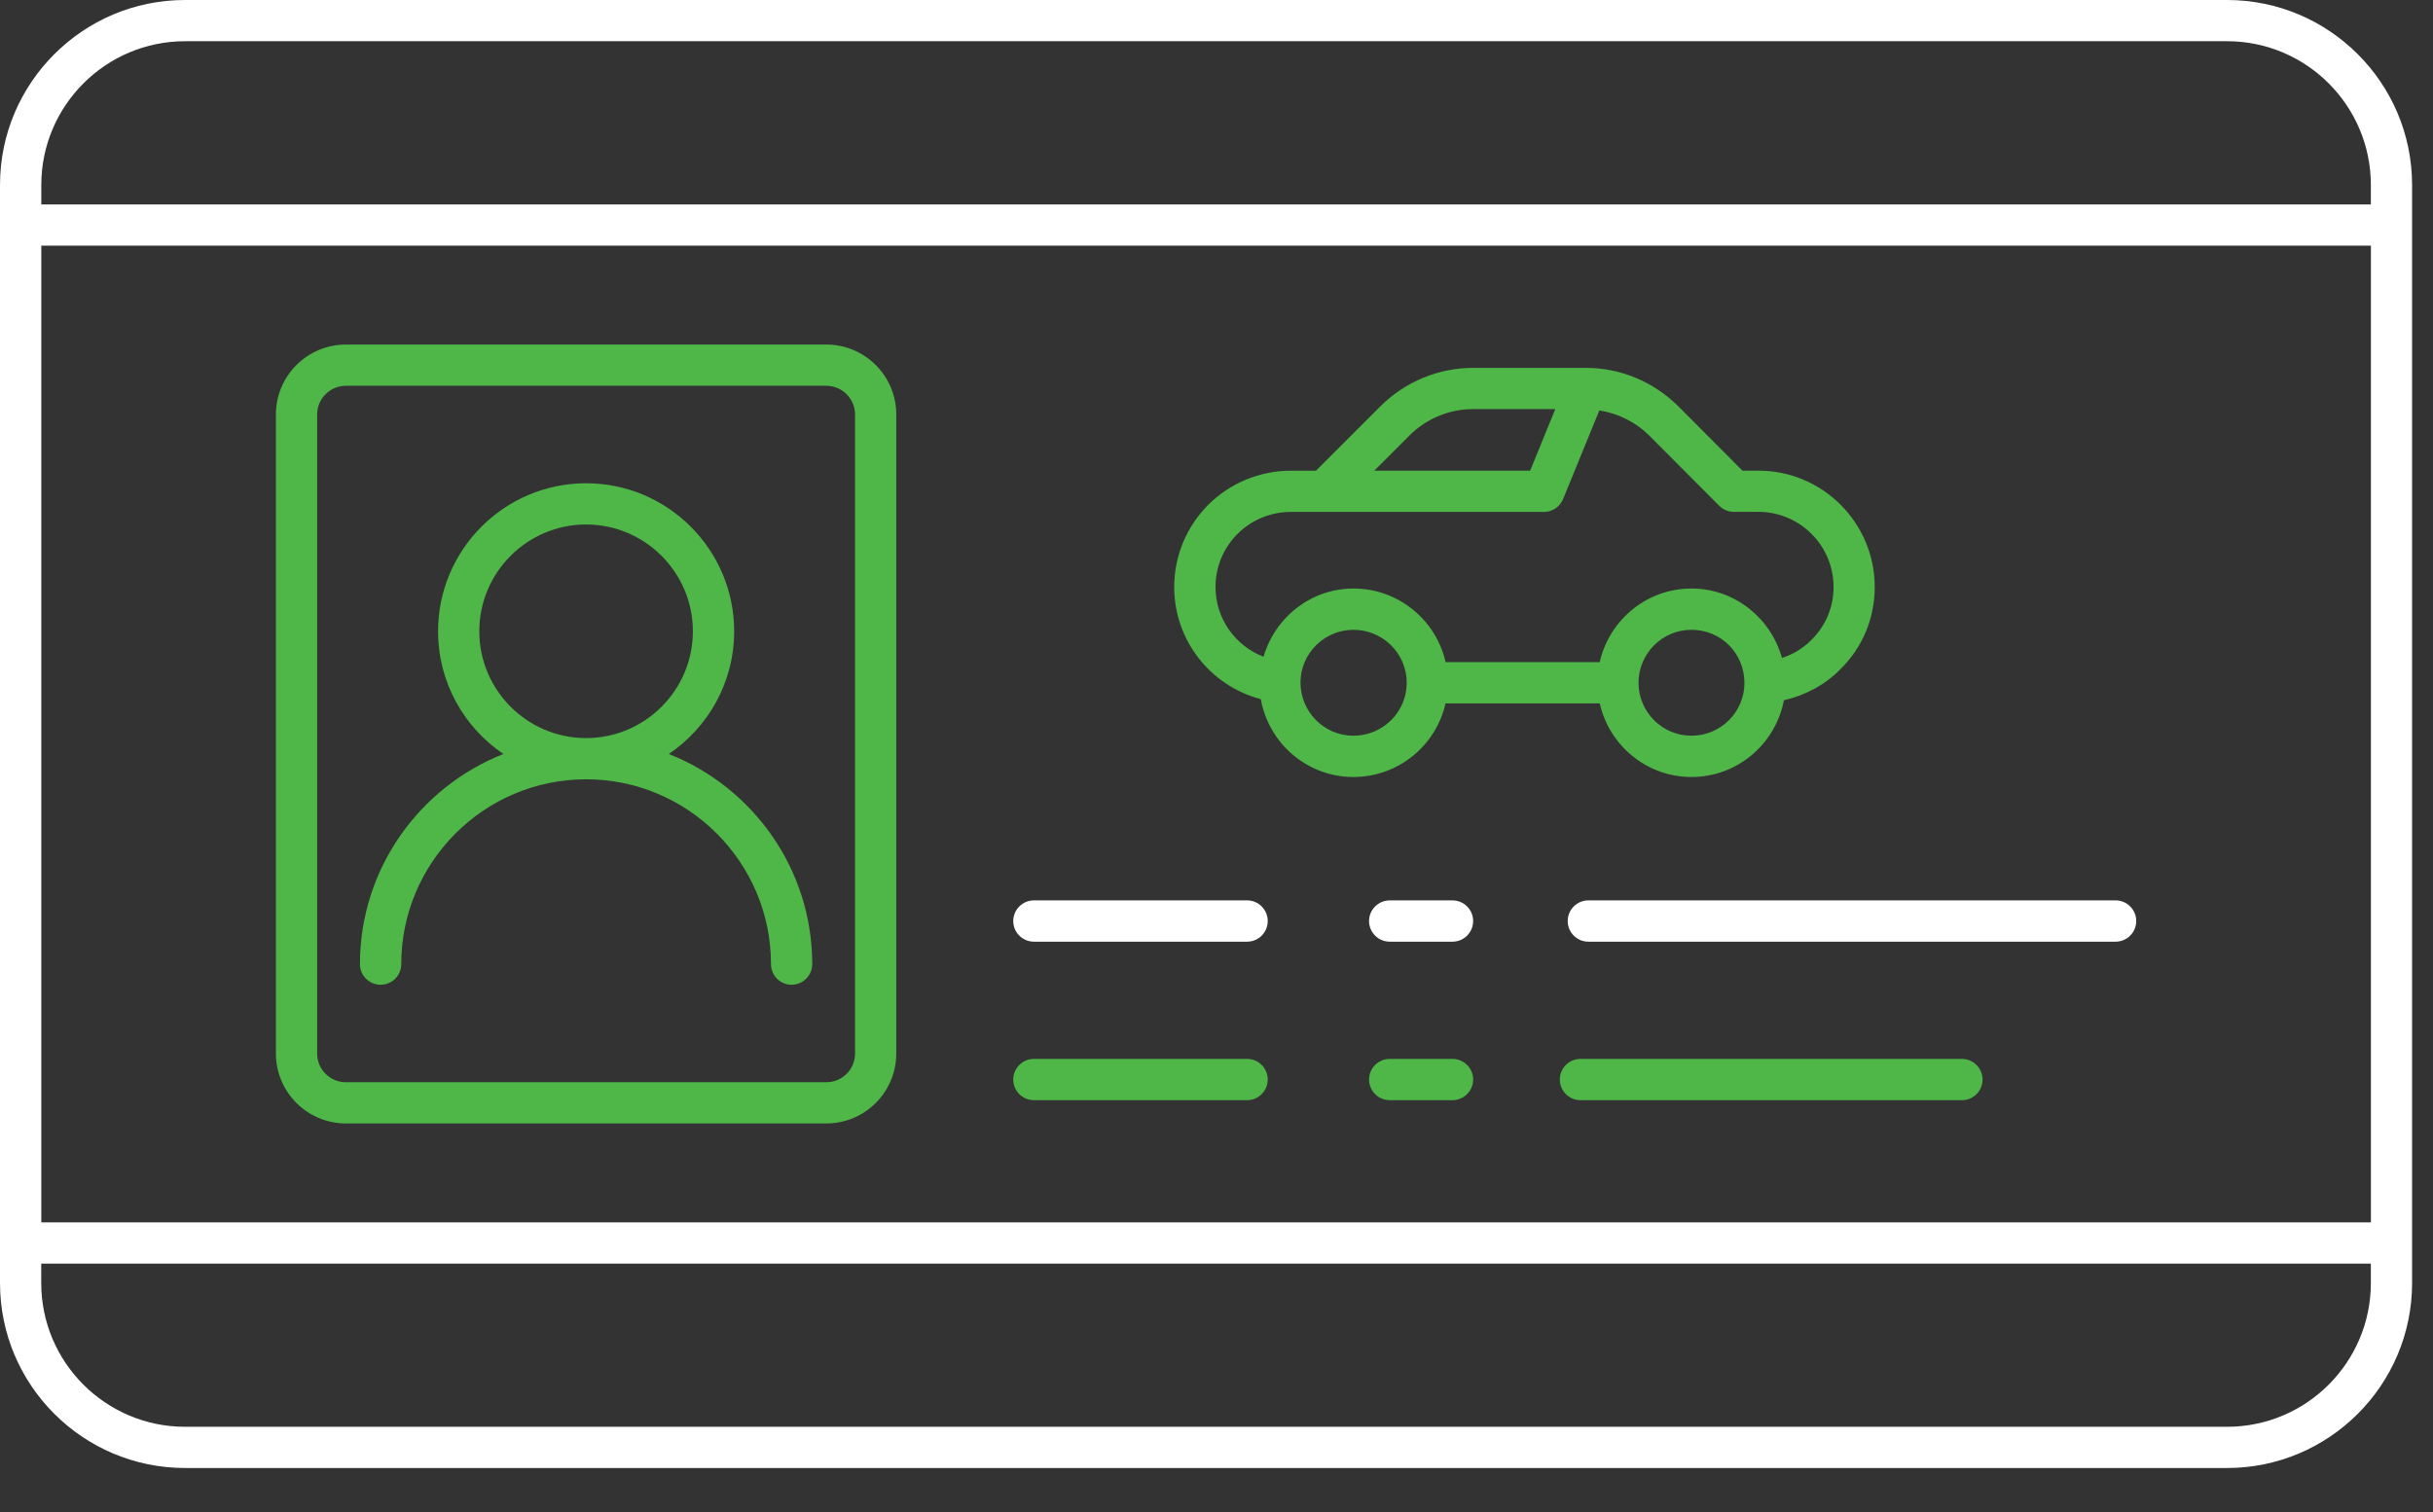
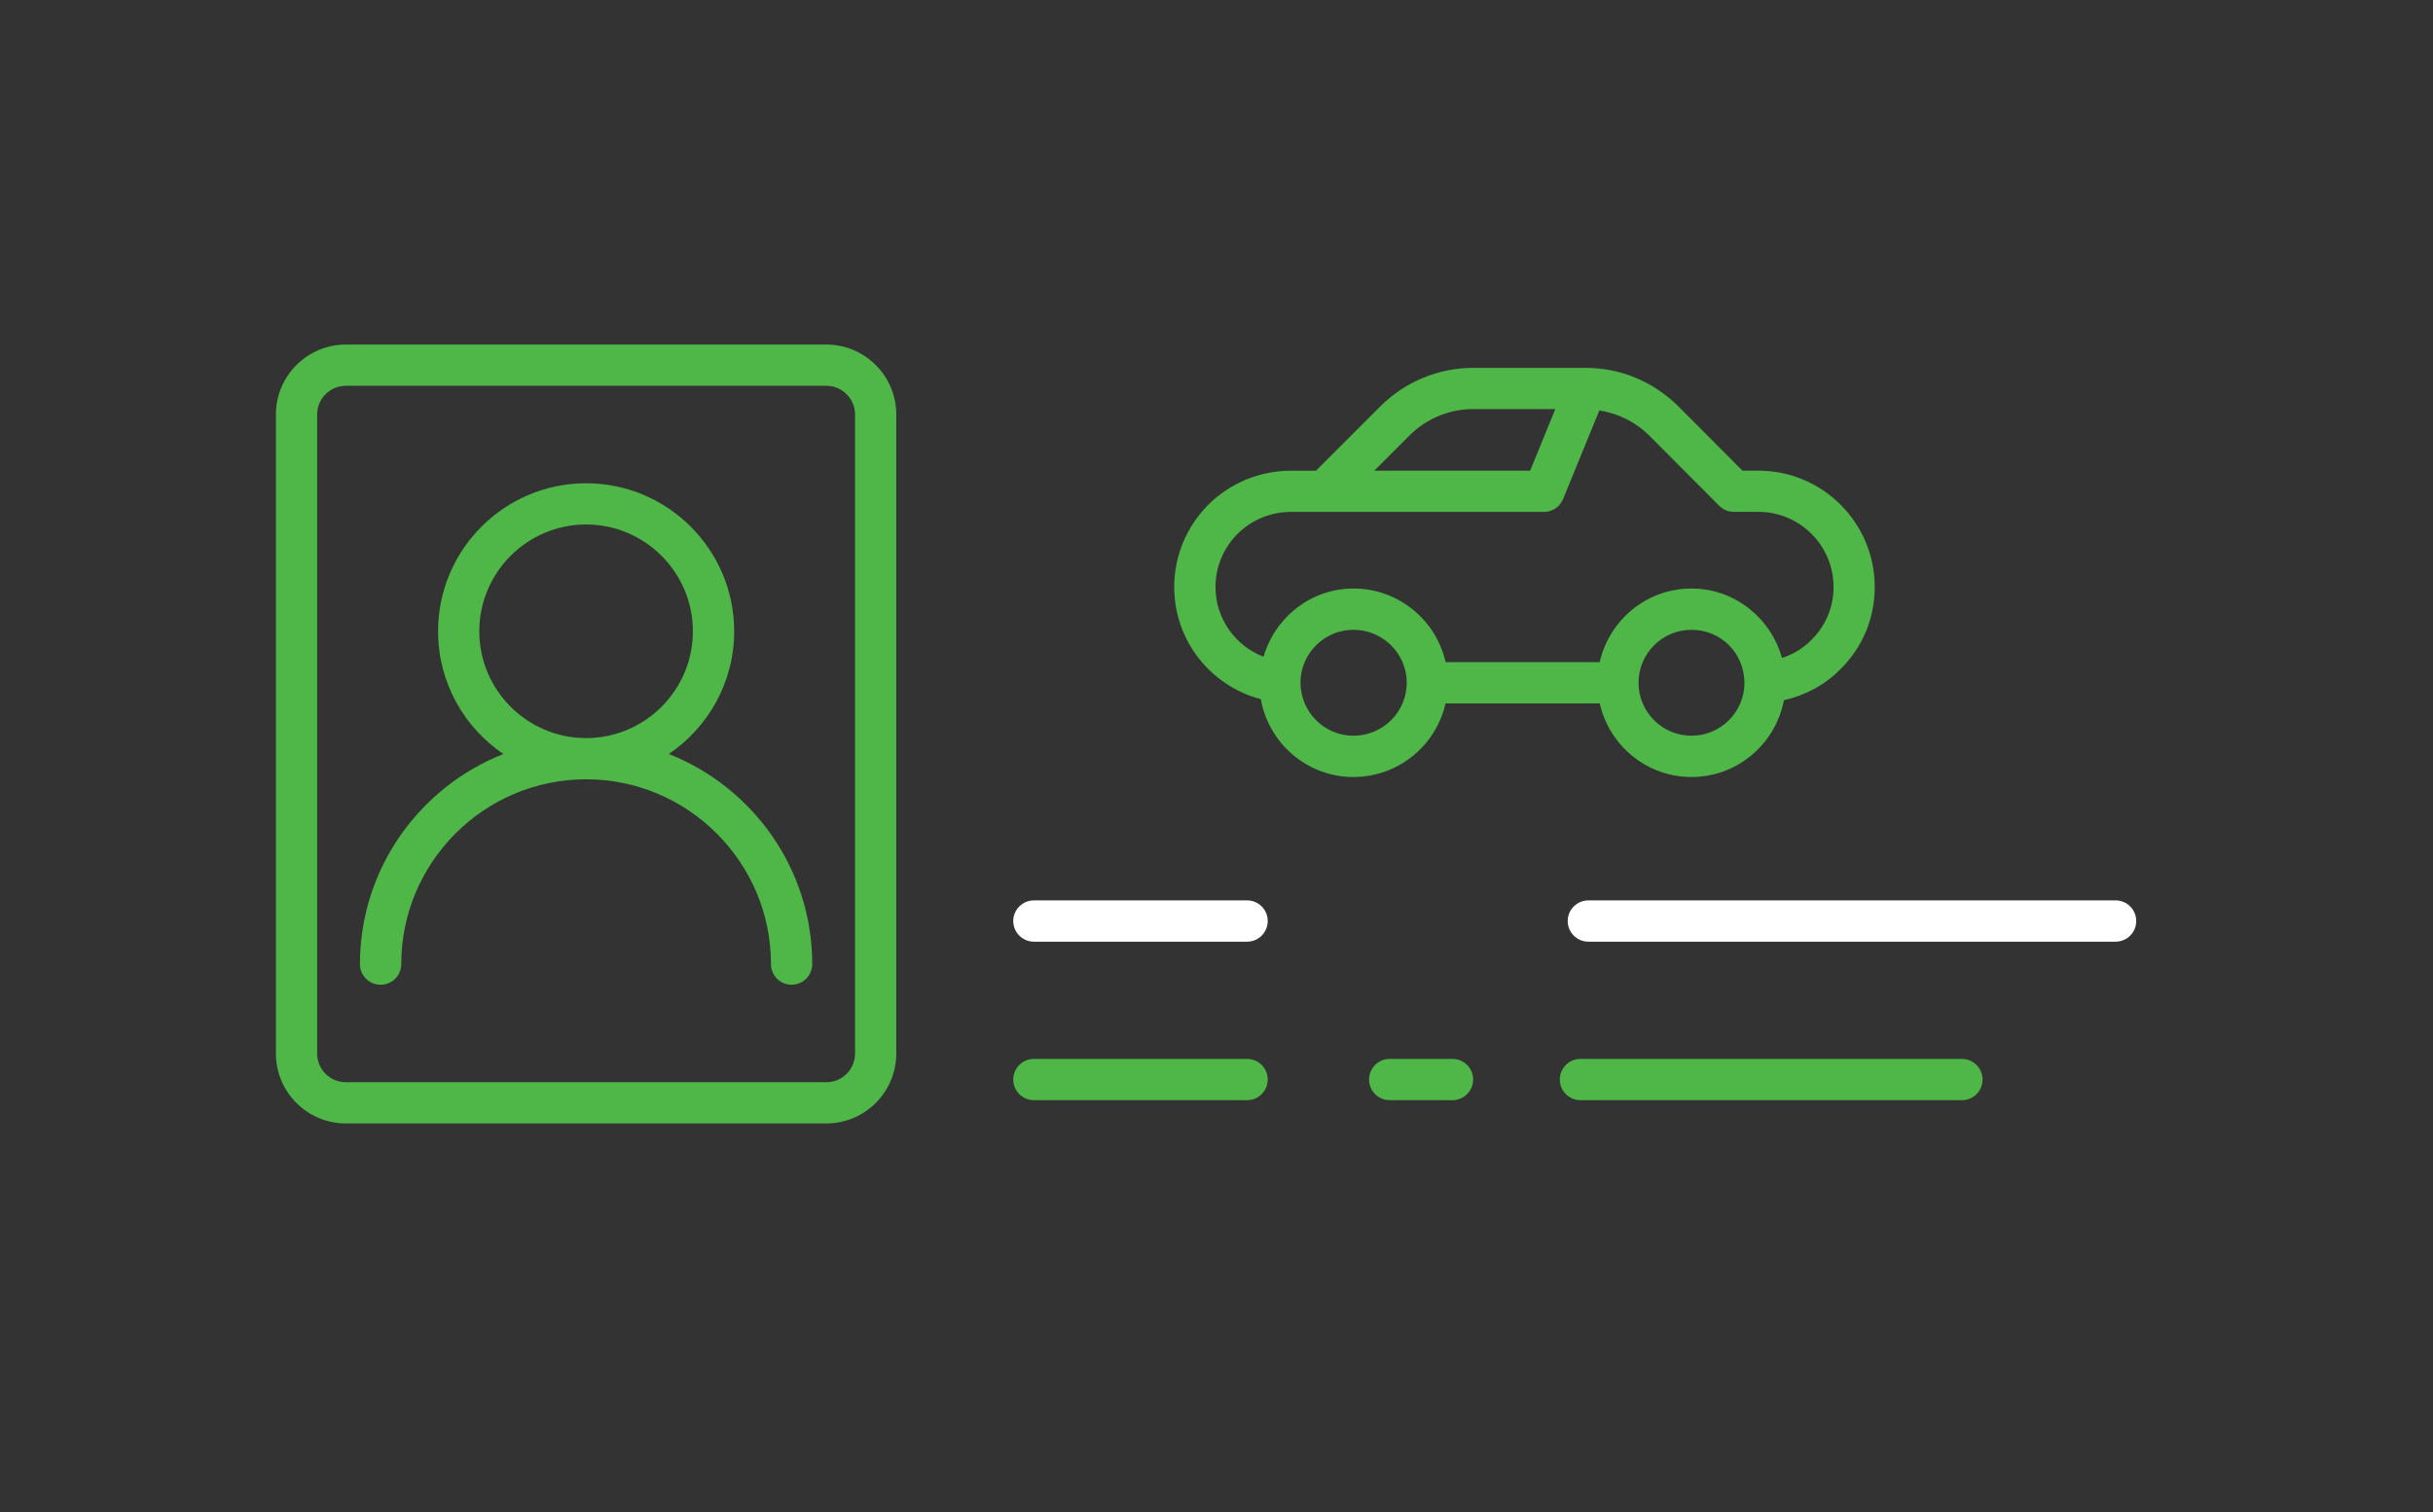
<svg xmlns="http://www.w3.org/2000/svg" width="37" height="23" viewBox="0 0 37 23" fill="none">
  <rect x="0" y="0" width="37" height="23" fill="#333333" stroke="none" />
  <g clip-path="url(#clip0_12_240)">
-     <path d="M33.868 0H2.814C1.262 0 0 1.262 0 2.814V19.516C0 21.068 1.262 22.33 2.814 22.33H33.868C35.42 22.33 36.682 21.068 36.682 19.516V2.814C36.682 1.262 35.42 0 33.868 0ZM0.628 3.736H36.056V18.594H0.628V3.736ZM2.814 0.627H33.868C35.075 0.627 36.055 1.608 36.055 2.814V3.11H0.628V2.814C0.628 1.608 1.608 0.627 2.814 0.627ZM33.868 21.703H2.814C1.608 21.703 0.627 20.722 0.627 19.516V19.221H36.055V19.516C36.055 20.722 35.075 21.703 33.868 21.703Z" fill="white" />
    <path d="M12.566 5.241H5.26C4.673 5.241 4.196 5.718 4.196 6.305V16.025C4.196 16.612 4.673 17.089 5.26 17.089H12.566C13.153 17.089 13.63 16.612 13.63 16.025V6.305C13.63 5.718 13.153 5.241 12.566 5.241ZM13.003 16.026C13.003 16.267 12.807 16.462 12.566 16.462H5.26C5.019 16.462 4.823 16.267 4.823 16.026V6.305C4.823 6.064 5.019 5.868 5.26 5.868H12.566C12.807 5.868 13.003 6.065 13.003 6.305V16.026Z" fill="#4EB748" />
    <path d="M10.171 11.469C10.77 11.064 11.165 10.379 11.165 9.603C11.165 8.361 10.154 7.351 8.913 7.351C7.672 7.351 6.662 8.361 6.662 9.603C6.662 10.379 7.056 11.063 7.655 11.469C6.38 11.973 5.474 13.214 5.474 14.666C5.474 14.839 5.615 14.979 5.788 14.979C5.961 14.979 6.102 14.839 6.102 14.666C6.102 13.116 7.363 11.854 8.913 11.854C10.463 11.854 11.725 13.116 11.725 14.666C11.725 14.839 11.865 14.979 12.038 14.979C12.211 14.979 12.352 14.839 12.352 14.666C12.352 13.214 11.446 11.973 10.171 11.469ZM7.289 9.603C7.289 8.707 8.018 7.978 8.913 7.978C9.808 7.978 10.537 8.707 10.537 9.603C10.537 10.498 9.808 11.227 8.913 11.227C8.018 11.227 7.289 10.498 7.289 9.603Z" fill="#4EB748" />
    <path d="M21.983 10.699H24.328C24.472 11.339 25.042 11.819 25.723 11.819C26.421 11.819 27.002 11.317 27.129 10.651C27.456 10.577 27.756 10.416 27.987 10.18C28.325 9.849 28.51 9.405 28.51 8.929C28.51 7.953 27.717 7.159 26.741 7.159H26.498L25.519 6.176C25.139 5.802 24.641 5.596 24.119 5.596H24.116C24.116 5.596 24.115 5.596 24.114 5.596H22.397C21.876 5.596 21.365 5.808 20.995 6.178L20.013 7.16H19.627C19.161 7.16 18.706 7.348 18.377 7.676C18.042 8.012 17.857 8.457 17.857 8.93C17.857 9.743 18.409 10.433 19.174 10.635C19.293 11.306 19.878 11.819 20.582 11.819C21.267 11.819 21.839 11.339 21.983 10.699ZM25.723 11.191C25.279 11.191 24.918 10.83 24.918 10.386C24.918 9.941 25.279 9.58 25.723 9.58C26.172 9.58 26.525 9.933 26.529 10.386C26.529 10.83 26.168 11.191 25.723 11.191ZM21.438 6.621C21.691 6.368 22.041 6.223 22.397 6.223H23.652L23.27 7.159H20.9L21.438 6.621ZM18.485 8.929C18.485 8.624 18.604 8.336 18.822 8.119C19.033 7.908 19.327 7.787 19.627 7.787H20.143H23.481C23.608 7.787 23.723 7.709 23.771 7.591L24.322 6.243C24.602 6.287 24.87 6.417 25.077 6.621L26.146 7.694C26.205 7.753 26.284 7.786 26.368 7.786H26.741C27.372 7.786 27.884 8.299 27.884 8.929C27.884 9.235 27.765 9.52 27.544 9.737C27.421 9.863 27.267 9.953 27.099 10.008C26.931 9.402 26.379 8.952 25.724 8.952C25.042 8.952 24.472 9.432 24.328 10.072H21.984C21.84 9.432 21.267 8.952 20.583 8.952C19.936 8.952 19.391 9.39 19.215 9.99C18.785 9.823 18.485 9.41 18.485 8.929ZM20.582 11.191C20.138 11.191 19.777 10.83 19.777 10.378C19.78 9.938 20.142 9.58 20.582 9.58C21.03 9.58 21.393 9.941 21.393 10.386C21.393 10.83 21.03 11.191 20.582 11.191Z" fill="#4EB748" />
    <path d="M18.966 13.696H15.723C15.55 13.696 15.409 13.837 15.409 14.01C15.409 14.183 15.55 14.324 15.723 14.324H18.966C19.139 14.324 19.279 14.183 19.279 14.01C19.279 13.837 19.139 13.696 18.966 13.696Z" fill="white" />
    <path d="M18.966 16.107H15.723C15.55 16.107 15.409 16.248 15.409 16.421C15.409 16.594 15.55 16.735 15.723 16.735H18.966C19.139 16.735 19.279 16.594 19.279 16.421C19.279 16.248 19.139 16.107 18.966 16.107Z" fill="#4EB748" />
-     <path d="M22.089 13.696H21.134C20.961 13.696 20.82 13.837 20.82 14.01C20.82 14.183 20.961 14.324 21.134 14.324H22.089C22.262 14.324 22.403 14.183 22.403 14.01C22.403 13.837 22.262 13.696 22.089 13.696Z" fill="white" />
    <path d="M22.089 16.107H21.134C20.961 16.107 20.82 16.248 20.82 16.421C20.82 16.594 20.961 16.735 21.134 16.735H22.089C22.262 16.735 22.403 16.594 22.403 16.421C22.403 16.248 22.262 16.107 22.089 16.107Z" fill="#4EB748" />
    <path d="M32.174 13.696H24.155C23.982 13.696 23.841 13.837 23.841 14.01C23.841 14.183 23.982 14.324 24.155 14.324H32.173C32.346 14.324 32.487 14.183 32.487 14.01C32.487 13.837 32.347 13.696 32.174 13.696Z" fill="white" />
    <path d="M29.836 16.107H24.035C23.862 16.107 23.721 16.248 23.721 16.421C23.721 16.594 23.862 16.735 24.035 16.735H29.837C30.01 16.735 30.15 16.594 30.15 16.421C30.15 16.248 30.009 16.107 29.836 16.107Z" fill="#4EB748" />
  </g>
  <defs>
    <clipPath id="clip0_12_240">
      <rect width="36.8" height="22.582" fill="white" />
    </clipPath>
  </defs>
</svg>